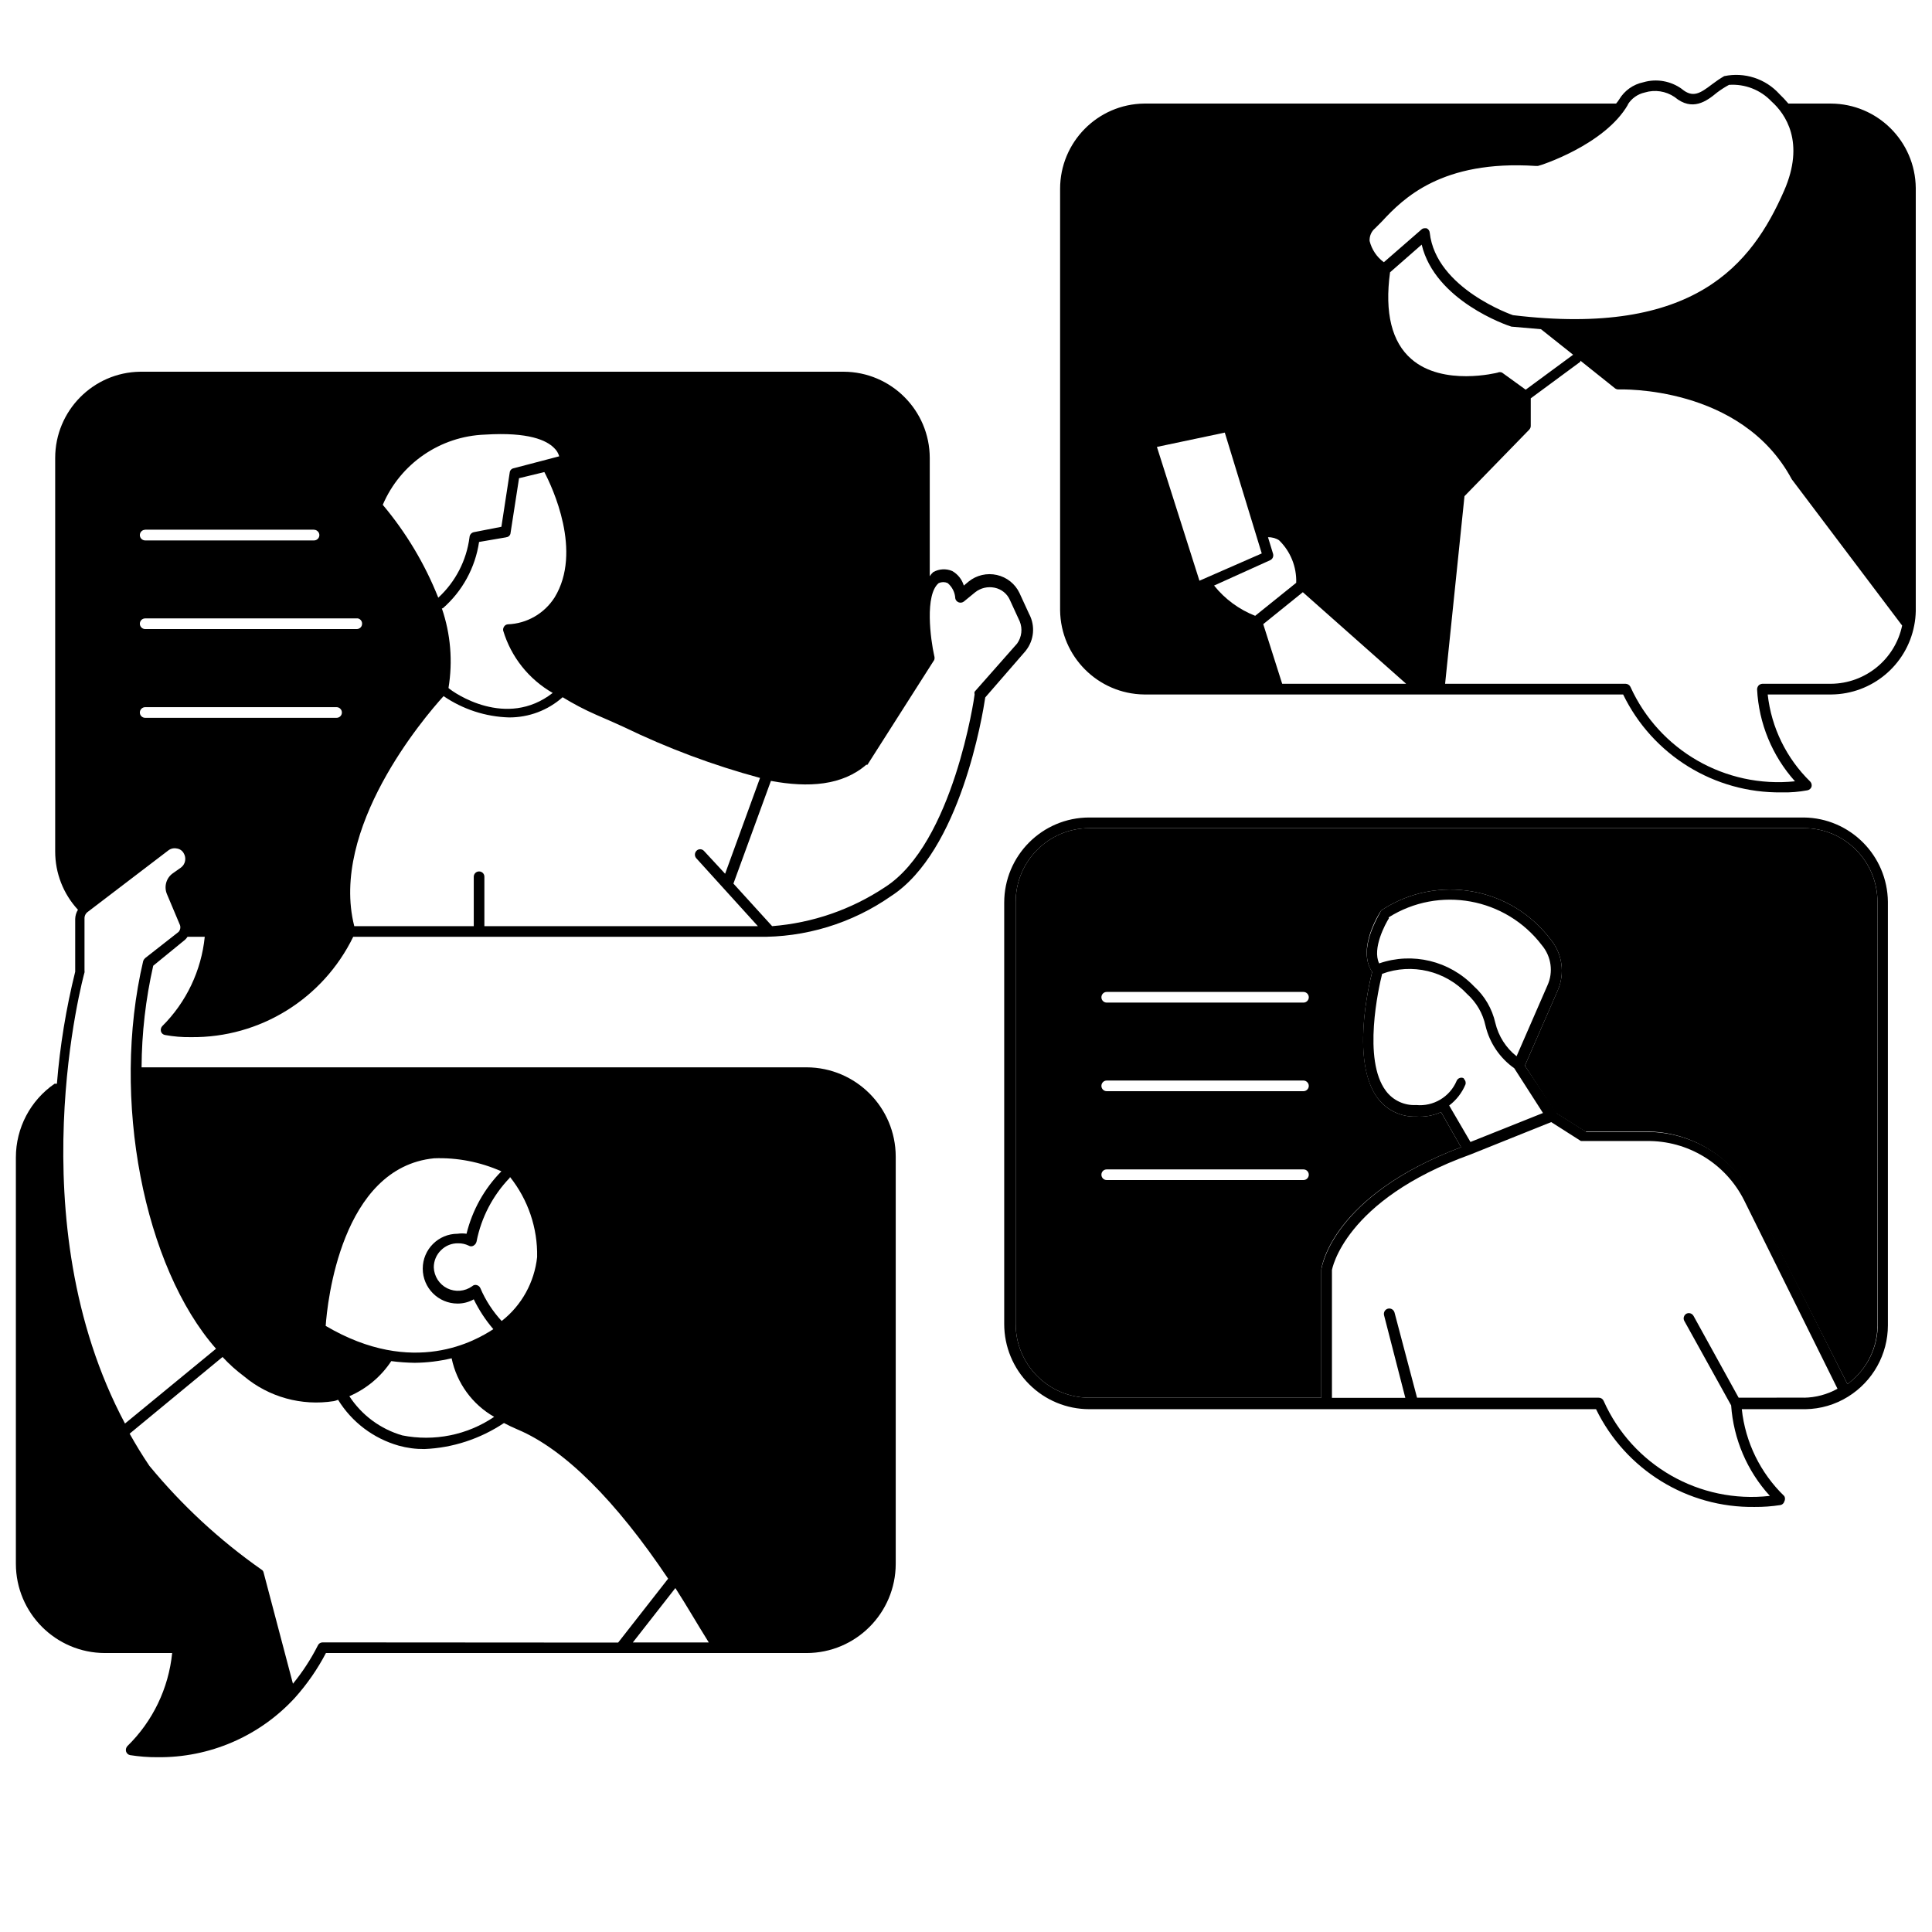
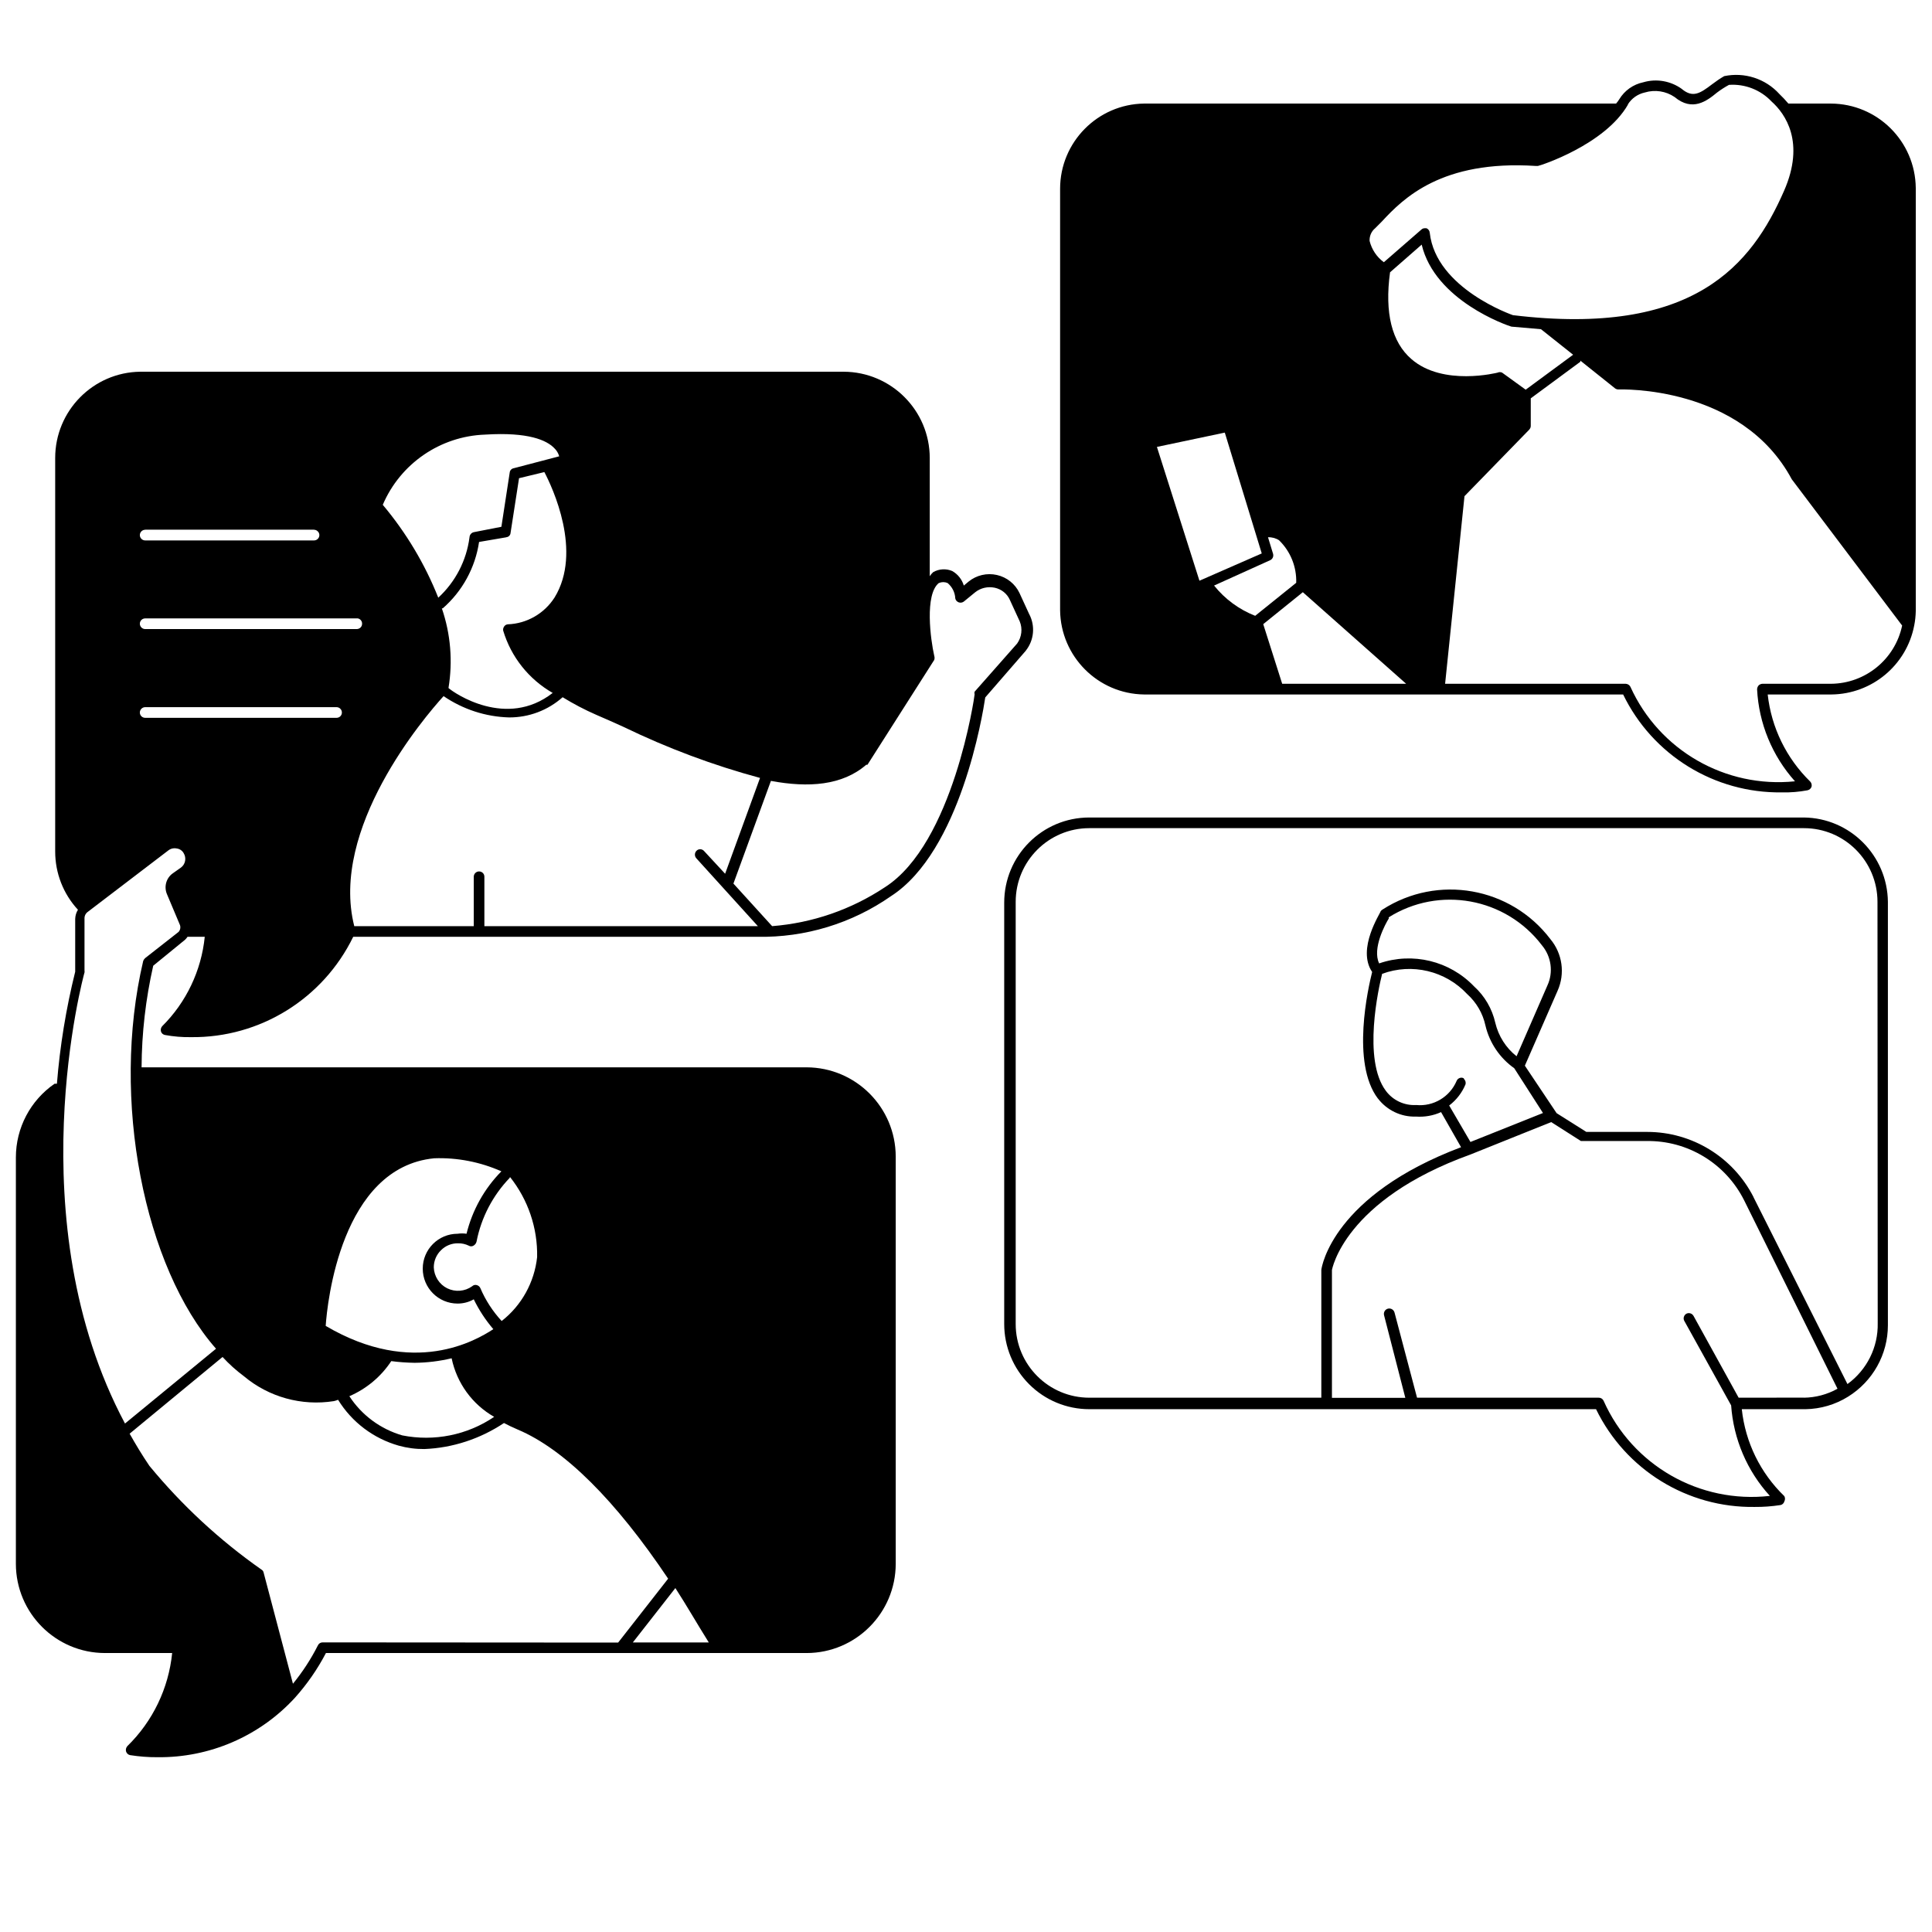
<svg xmlns="http://www.w3.org/2000/svg" width="256" zoomAndPan="magnify" viewBox="0 0 192 192" height="256" preserveAspectRatio="xMidYMid meet" version="1.0">
  <path fill="#000000" d="M 181.957 10.293 L 177.727 10.293 C 177.449 9.965 177.148 9.641 176.836 9.344 C 175.449 7.812 173.359 7.145 171.348 7.566 C 170.934 7.805 170.535 8.078 170.156 8.367 C 168.934 9.301 168.234 9.738 167.152 8.855 L 167.16 8.855 C 166.055 8.047 164.625 7.789 163.312 8.176 C 162.312 8.383 161.445 8.996 160.918 9.871 C 160.828 10.02 160.719 10.16 160.605 10.293 L 113.699 10.293 C 109.078 10.352 105.352 14.129 105.352 18.762 L 105.352 60.656 C 105.41 65.242 109.117 68.957 113.699 69.016 L 161.305 69.016 C 164.23 75.043 170.371 78.836 177.066 78.746 C 177.926 78.77 178.785 78.695 179.625 78.539 C 179.816 78.496 179.973 78.367 180.031 78.176 C 180.074 77.992 180.023 77.805 179.898 77.672 C 177.531 75.363 176.035 72.305 175.672 69.016 L 182.012 69.016 C 186.035 68.973 189.477 66.105 190.234 62.152 C 190.328 61.688 190.375 61.211 190.387 60.738 L 190.387 18.68 C 190.336 14.039 186.578 10.312 181.953 10.293 Z M 119.199 57.711 L 114.973 44.414 L 121.719 42.992 L 125.391 55 Z M 120.637 58.199 L 126.219 55.676 C 126.465 55.57 126.59 55.297 126.516 55.039 L 126.012 53.387 L 126.004 53.387 C 126.391 53.379 126.777 53.477 127.102 53.684 C 128.25 54.793 128.867 56.332 128.816 57.918 L 124.738 61.199 C 123.137 60.57 121.734 59.539 120.66 58.199 Z M 149.277 37.031 C 149.137 36.965 148.973 36.965 148.832 37.031 C 148.832 37.031 143.398 38.43 140.254 35.676 C 138.328 34.008 137.586 31.105 138.141 27.062 L 141.285 24.309 C 142.613 29.871 149.742 32.328 150.203 32.461 L 153.141 32.715 L 156.336 35.254 L 151.621 38.727 Z M 161.77 10.383 C 162.148 9.773 162.762 9.344 163.461 9.191 C 164.461 8.887 165.551 9.051 166.418 9.641 C 168.191 11.121 169.613 10.043 170.645 9.191 C 171.023 8.91 171.414 8.656 171.824 8.434 C 173.41 8.324 174.965 8.93 176.055 10.086 C 177.426 11.309 179.414 14.129 177.301 18.957 C 174.09 26.285 168.383 33.5 150.352 31.32 C 150.352 31.32 142.699 28.699 142.086 23.125 C 142.07 22.926 141.938 22.754 141.758 22.68 L 141.609 22.68 C 141.477 22.68 141.359 22.719 141.27 22.801 L 137.527 26.059 C 136.82 25.547 136.324 24.797 136.109 23.945 C 136.086 23.465 136.281 22.992 136.664 22.68 L 137.34 22 C 139.453 19.719 143.277 15.883 152.621 16.492 L 152.836 16.492 C 153.02 16.477 159.484 14.402 161.785 10.398 Z M 127.422 67.953 L 125.539 62.027 L 129.473 58.852 L 139.742 67.953 Z M 181.957 67.953 L 175.145 67.953 C 175.004 67.961 174.863 68.02 174.766 68.121 C 174.676 68.227 174.625 68.359 174.617 68.5 C 174.789 71.891 176.121 75.121 178.383 77.645 C 171.48 78.355 164.891 74.578 162.027 68.25 C 161.934 68.07 161.754 67.961 161.555 67.953 L 143.613 67.953 L 145.539 49.309 L 151.984 42.688 L 151.984 42.68 C 152.078 42.578 152.125 42.457 152.125 42.324 L 152.125 39.586 L 157.055 35.949 L 157.055 35.84 L 160.5 38.594 C 160.605 38.668 160.73 38.711 160.863 38.703 C 160.969 38.703 173.039 38.254 178.066 47.633 L 189.039 62.176 L 189.031 62.176 C 188.324 65.523 185.375 67.93 181.957 67.953 Z M 181.957 67.953 " fill-opacity="1" fill-rule="nonzero" />
  <path fill="#000000" d="M 102.289 61.051 L 101.316 58.934 C 100.887 58.023 100.055 57.363 99.07 57.141 C 98.086 56.918 97.047 57.156 96.262 57.793 L 95.777 58.199 L 95.785 58.199 C 95.602 57.586 95.191 57.066 94.637 56.75 C 94.027 56.488 93.316 56.527 92.738 56.859 C 92.605 56.984 92.488 57.117 92.398 57.266 L 92.398 45.516 C 92.391 40.785 88.559 36.957 83.836 36.941 L 13.938 36.941 C 9.258 37 5.484 40.82 5.484 45.516 L 5.484 84.629 C 5.484 86.773 6.293 88.84 7.746 90.41 C 7.574 90.684 7.484 90.996 7.473 91.32 L 7.473 96.57 C 6.566 100.223 5.957 103.945 5.656 107.699 L 5.426 107.699 C 3.016 109.359 1.578 112.098 1.578 115.023 L 1.578 155.414 C 1.586 160.301 5.543 164.27 10.43 164.277 L 17.109 164.277 C 16.754 167.793 15.18 171.066 12.652 173.531 C 12.527 173.68 12.477 173.867 12.527 174.059 C 12.586 174.242 12.734 174.383 12.922 174.422 C 13.824 174.562 14.723 174.637 15.633 174.629 C 20.824 174.695 25.797 172.547 29.305 168.727 C 30.512 167.379 31.551 165.883 32.391 164.277 L 80.164 164.277 C 85.043 164.27 89.008 160.301 89.016 155.414 L 89.016 114.941 C 89.008 110.047 85.043 106.086 80.164 106.07 L 14.07 106.07 C 14.086 102.672 14.477 99.289 15.227 95.973 L 18.332 93.438 L 18.34 93.438 C 18.457 93.336 18.555 93.223 18.637 93.098 L 20.348 93.098 C 20.008 96.461 18.512 99.605 16.117 101.984 C 15.996 102.125 15.945 102.316 15.996 102.5 C 16.043 102.68 16.203 102.82 16.391 102.855 C 17.25 103.012 18.117 103.086 18.992 103.07 C 25.836 103.145 32.102 99.258 35.102 93.098 L 75.258 93.098 C 80.008 93.188 84.656 91.773 88.551 89.055 C 95.445 84.605 97.66 71.02 97.914 69.309 L 101.953 64.656 L 101.953 64.648 C 102.762 63.621 102.895 62.215 102.293 61.051 Z M 43.852 60.457 L 44 60.457 C 45.949 58.762 47.23 56.414 47.609 53.859 L 50.316 53.395 L 50.316 53.387 C 50.539 53.371 50.723 53.188 50.738 52.965 L 51.582 47.523 L 54.098 46.914 C 54.898 48.434 57.906 54.824 55.113 59.379 C 54.09 60.977 52.355 61.977 50.465 62.043 C 50.316 62.059 50.184 62.133 50.102 62.258 C 50.02 62.375 49.98 62.516 50.004 62.664 C 50.789 65.285 52.547 67.5 54.926 68.863 C 50.316 72.461 45.117 68.863 44.57 68.375 C 45.008 65.723 44.785 63.004 43.91 60.457 Z M 14.426 71.336 C 14.137 71.336 13.898 71.105 13.898 70.809 C 13.898 70.52 14.137 70.277 14.426 70.277 L 33.449 70.277 C 33.738 70.277 33.977 70.52 33.977 70.809 C 33.977 71.105 33.738 71.336 33.449 71.336 Z M 35.984 61.977 L 35.984 61.984 C 35.984 62.125 35.934 62.258 35.836 62.355 C 35.734 62.457 35.594 62.516 35.453 62.516 L 14.426 62.516 C 14.137 62.516 13.898 62.273 13.898 61.984 C 13.898 61.688 14.137 61.457 14.426 61.457 L 35.562 61.457 C 35.809 61.504 35.992 61.73 35.984 61.984 Z M 14.426 52.641 L 31.211 52.641 L 31.211 52.648 C 31.352 52.648 31.484 52.707 31.582 52.809 C 31.684 52.906 31.738 53.039 31.738 53.18 C 31.738 53.32 31.684 53.453 31.582 53.551 C 31.484 53.652 31.352 53.707 31.211 53.707 L 14.426 53.707 C 14.137 53.707 13.898 53.469 13.898 53.18 C 13.898 52.883 14.137 52.648 14.426 52.648 Z M 43.555 59.398 C 42.227 56.047 40.359 52.93 38.039 50.168 C 39.789 46.07 43.754 43.348 48.203 43.191 C 52.539 42.918 54.328 43.762 55.07 44.523 C 55.312 44.746 55.484 45.035 55.574 45.348 L 51.059 46.531 C 50.844 46.566 50.68 46.738 50.656 46.953 L 49.828 52.352 L 47.105 52.883 C 46.855 52.93 46.676 53.137 46.66 53.387 C 46.363 55.703 45.262 57.824 43.555 59.398 Z M 32.055 163.219 C 31.855 163.219 31.672 163.336 31.59 163.52 C 30.906 164.875 30.07 166.156 29.113 167.328 L 26.199 156.285 C 26.176 156.16 26.102 156.051 25.984 155.984 C 21.824 153.066 18.082 149.602 14.848 145.676 C 14.129 144.617 13.492 143.559 12.883 142.477 L 22.121 134.852 L 22.121 134.859 C 22.766 135.562 23.477 136.199 24.234 136.762 C 26.719 138.848 29.98 139.746 33.176 139.242 C 33.316 139.211 33.457 139.168 33.598 139.109 C 34.969 141.336 37.113 142.953 39.625 143.668 C 40.449 143.898 41.316 144.012 42.176 144.004 C 45 143.891 47.73 142.988 50.086 141.418 C 50.508 141.648 50.977 141.863 51.457 142.07 C 56.086 144.023 61.184 149.113 66.398 156.887 L 61.43 163.238 Z M 32.367 131.77 C 32.516 129.527 33.887 116.02 43.148 115.109 C 45.445 115.027 47.73 115.473 49.828 116.406 C 48.137 118.117 46.941 120.262 46.363 122.609 C 46.074 122.566 45.766 122.566 45.477 122.609 C 43.562 122.609 42.012 124.164 42.012 126.074 C 42.012 127.992 43.562 129.547 45.477 129.547 C 46.039 129.547 46.594 129.406 47.082 129.125 C 47.602 130.191 48.254 131.191 49.027 132.09 C 47.336 133.191 41.102 136.91 32.375 131.77 Z M 50.672 116.953 C 52.48 119.219 53.438 122.039 53.379 124.93 C 53.105 127.438 51.836 129.734 49.855 131.281 C 48.969 130.32 48.254 129.223 47.742 128.023 C 47.676 127.867 47.543 127.75 47.379 127.711 C 47.211 127.66 47.039 127.711 46.914 127.832 C 46.188 128.348 45.246 128.422 44.445 128.031 C 43.652 127.637 43.141 126.832 43.109 125.949 C 43.109 125.312 43.363 124.691 43.828 124.246 C 44.281 123.789 44.898 123.543 45.535 123.559 C 45.898 123.551 46.254 123.633 46.578 123.789 C 46.727 123.883 46.914 123.883 47.062 123.789 C 47.211 123.699 47.32 123.559 47.359 123.387 C 47.824 120.996 48.98 118.789 50.672 117.035 Z M 38.883 135.266 C 39.648 135.367 40.426 135.422 41.211 135.434 C 42.449 135.422 43.68 135.273 44.883 134.984 C 45.395 137.449 46.934 139.566 49.109 140.805 C 46.438 142.617 43.148 143.277 39.98 142.648 C 37.816 142.023 35.949 140.641 34.719 138.754 C 36.414 138.02 37.867 136.812 38.883 135.266 Z M 62.891 163.223 L 67.117 157.82 C 68.215 159.516 69.23 161.293 70.438 163.223 Z M 17.746 92.613 L 14.426 95.215 C 14.344 95.289 14.277 95.383 14.234 95.488 C 10.984 109.273 14.344 125.949 21.469 134.035 L 12.422 141.469 C 1.66 121.293 8.316 96.895 8.406 96.613 L 8.398 96.613 C 8.414 96.574 8.414 96.531 8.398 96.492 L 8.398 91.215 C 8.406 91.008 8.5 90.812 8.656 90.672 L 16.73 84.512 C 16.969 84.328 17.266 84.262 17.555 84.32 C 17.844 84.352 18.109 84.527 18.25 84.781 C 18.547 85.262 18.43 85.891 17.977 86.223 L 17.191 86.777 C 16.516 87.238 16.266 88.133 16.605 88.891 L 17.852 91.852 C 17.977 92.102 17.934 92.406 17.746 92.613 Z M 75.316 92.043 L 48.137 92.043 L 48.137 87.129 C 48.137 86.988 48.086 86.855 47.988 86.758 C 47.891 86.66 47.75 86.602 47.609 86.602 C 47.32 86.602 47.082 86.84 47.082 87.129 L 47.082 92.043 L 35.207 92.043 C 32.754 82.352 42.117 71.34 44.082 69.18 C 46.008 70.496 48.262 71.23 50.59 71.297 C 52.555 71.305 54.445 70.594 55.914 69.289 C 56.988 69.949 58.102 70.535 59.258 71.039 C 60.125 71.402 61.035 71.824 61.984 72.246 C 66.336 74.355 70.867 76.051 75.531 77.309 L 72.062 86.832 L 69.949 84.551 C 69.742 84.344 69.414 84.344 69.215 84.551 C 69.008 84.766 69.008 85.098 69.215 85.312 L 75.301 92.023 Z M 101.082 63.953 L 96.855 68.742 L 96.855 68.734 C 96.832 68.824 96.832 68.922 96.855 69.016 C 96.855 69.164 94.742 83.832 87.941 88.172 C 84.594 90.395 80.738 91.727 76.734 92.039 L 72.887 87.809 L 76.613 77.605 C 80.352 78.301 83.711 78.066 86.098 75.992 L 86.098 76 L 86.207 76 L 92.844 65.582 C 92.887 65.449 92.887 65.309 92.844 65.176 C 92.48 63.566 91.871 59.082 93.305 57.934 L 93.305 57.941 C 93.586 57.82 93.891 57.82 94.172 57.941 C 94.629 58.324 94.906 58.875 94.934 59.465 C 94.965 59.645 95.098 59.793 95.27 59.859 C 95.438 59.926 95.633 59.895 95.781 59.785 L 96.922 58.852 C 97.469 58.422 98.168 58.266 98.848 58.406 C 99.523 58.547 100.094 59 100.367 59.637 L 101.34 61.754 C 101.637 62.48 101.539 63.309 101.082 63.953 Z M 101.082 63.953 " fill-opacity="1" fill-rule="nonzero" />
  <path fill="#000000" d="M 179.273 81.242 L 108.25 81.242 C 103.578 81.242 99.797 85.035 99.797 89.707 L 99.797 131.578 C 99.797 133.828 100.688 135.977 102.273 137.562 C 103.859 139.152 106.004 140.043 108.25 140.043 L 158.613 140.043 C 161.547 146.07 167.688 149.859 174.383 149.758 C 175.242 149.766 176.094 149.699 176.945 149.57 C 177.125 149.535 177.273 149.395 177.324 149.215 C 177.414 149.047 177.414 148.84 177.324 148.684 C 174.945 146.387 173.449 143.336 173.098 140.043 L 179.438 140.043 C 180.93 140.02 182.395 139.59 183.664 138.797 C 186.117 137.273 187.617 134.594 187.617 131.703 L 187.617 89.625 C 187.57 85.027 183.863 81.297 179.273 81.242 Z M 179.273 138.895 L 172.785 138.902 L 168.301 130.773 C 168.234 130.652 168.117 130.559 167.988 130.52 C 167.848 130.477 167.707 130.496 167.582 130.559 C 167.336 130.711 167.242 131.031 167.391 131.281 L 172.039 139.664 C 172.273 143.012 173.625 146.188 175.887 148.66 C 168.902 149.453 162.215 145.625 159.359 139.199 C 159.27 139.012 159.078 138.895 158.871 138.902 L 140.824 138.902 L 138.586 130.438 C 138.504 130.148 138.215 129.98 137.926 130.055 C 137.645 130.129 137.473 130.418 137.547 130.711 L 139.66 138.918 L 132.367 138.918 L 132.367 126.219 C 132.367 126.219 133.531 119.273 146.148 114.727 L 154.156 111.512 L 157.113 113.395 L 157.121 113.395 C 157.219 113.402 157.32 113.402 157.41 113.395 L 163.629 113.395 C 167.723 113.328 171.488 115.621 173.328 119.281 L 182.609 138.012 C 181.586 138.582 180.438 138.887 179.273 138.902 Z M 145.453 107.145 L 145.453 107.152 C 145.324 107.086 145.176 107.078 145.043 107.137 C 144.91 107.188 144.805 107.293 144.754 107.426 C 144.078 109.012 142.449 109.98 140.742 109.816 C 139.566 109.883 138.438 109.359 137.734 108.418 C 135.391 105.324 137.016 98.133 137.355 96.777 C 140.32 95.684 143.656 96.48 145.809 98.793 C 146.727 99.621 147.363 100.711 147.625 101.93 C 148.031 103.641 149.047 105.145 150.484 106.16 L 153.34 110.609 L 146.133 113.488 L 144.02 109.867 L 144.012 109.867 C 144.738 109.32 145.305 108.582 145.645 107.75 C 145.688 107.559 145.629 107.367 145.496 107.234 Z M 137.992 91.164 L 137.992 91.172 C 143.02 88.004 149.633 89.211 153.234 93.941 C 154.172 95.059 154.387 96.621 153.777 97.941 L 150.715 104.969 C 149.656 104.137 148.914 102.961 148.602 101.648 C 148.285 100.25 147.551 98.984 146.488 98.023 C 144.059 95.488 140.379 94.594 137.059 95.742 C 136.34 94.262 137.695 91.781 138.031 91.254 Z M 186.605 131.488 L 186.605 131.496 C 186.656 133.883 185.531 136.141 183.598 137.547 L 174.254 118.961 L 174.262 118.961 C 172.23 114.984 168.152 112.488 163.695 112.488 L 157.648 112.488 L 154.695 110.625 L 151.539 105.906 L 154.793 98.457 C 155.551 96.754 155.273 94.762 154.074 93.328 C 150.137 88.145 142.871 86.863 137.398 90.387 C 137.324 90.426 137.258 90.484 137.207 90.559 C 137.207 90.727 134.797 94.289 136.363 96.594 C 135.984 98.102 134.25 105.633 136.934 109.172 L 136.934 109.164 C 137.828 110.336 139.238 111.016 140.715 110.965 C 141.574 111.023 142.434 110.875 143.211 110.52 L 145.199 114.008 C 132.516 118.797 131.352 125.816 131.312 126.203 L 131.312 138.902 L 108.254 138.902 C 104.215 138.902 100.938 135.621 100.938 131.578 L 100.938 89.625 C 100.938 85.582 104.215 82.301 108.254 82.301 L 179.273 82.301 C 183.312 82.301 186.582 85.582 186.582 89.625 Z M 186.605 131.488 " fill-opacity="1" fill-rule="nonzero" />
-   <path fill="#000000" d="M 179.273 82.301 L 108.25 82.301 C 104.215 82.301 100.938 85.582 100.938 89.625 L 100.938 131.578 C 100.938 135.621 104.215 138.902 108.25 138.902 L 131.309 138.902 L 131.309 126.203 C 131.309 125.824 132.477 118.793 145.199 114.008 L 143.207 110.52 C 142.434 110.875 141.574 111.023 140.715 110.965 C 139.238 111.016 137.824 110.336 136.934 109.164 C 134.266 105.625 135.984 98.09 136.363 96.586 C 134.805 94.281 137.105 90.723 137.207 90.551 L 137.207 90.559 C 137.254 90.484 137.32 90.426 137.395 90.387 C 142.871 86.863 150.137 88.145 154.074 93.328 C 155.27 94.758 155.551 96.75 154.793 98.453 L 151.539 105.906 L 154.586 110.586 L 157.539 112.445 L 163.586 112.445 C 168.043 112.445 172.129 114.941 174.152 118.918 L 183.598 137.547 C 185.473 136.184 186.578 134 186.578 131.684 L 186.578 89.625 C 186.578 85.582 183.309 82.301 179.273 82.301 Z M 129.539 117.273 L 109.984 117.273 C 109.688 117.273 109.457 117.035 109.457 116.742 C 109.457 116.445 109.688 116.215 109.984 116.215 L 129.539 116.215 C 129.828 116.215 130.066 116.445 130.066 116.742 C 130.066 117.035 129.828 117.273 129.539 117.273 Z M 129.539 108.441 L 109.984 108.441 C 109.688 108.441 109.457 108.203 109.457 107.914 C 109.457 107.625 109.688 107.383 109.984 107.383 L 129.539 107.383 C 129.676 107.383 129.809 107.441 129.91 107.543 C 130.008 107.641 130.066 107.773 130.066 107.914 C 130.066 108.055 130.008 108.188 129.91 108.285 C 129.809 108.387 129.676 108.441 129.539 108.441 Z M 129.539 99.637 L 109.984 99.637 C 109.688 99.637 109.457 99.398 109.457 99.109 C 109.457 98.82 109.688 98.578 109.984 98.578 L 129.539 98.578 C 129.828 98.578 130.066 98.82 130.066 99.109 C 130.066 99.398 129.828 99.637 129.539 99.637 Z M 129.539 99.637 " fill-opacity="1" fill-rule="nonzero" />
</svg>